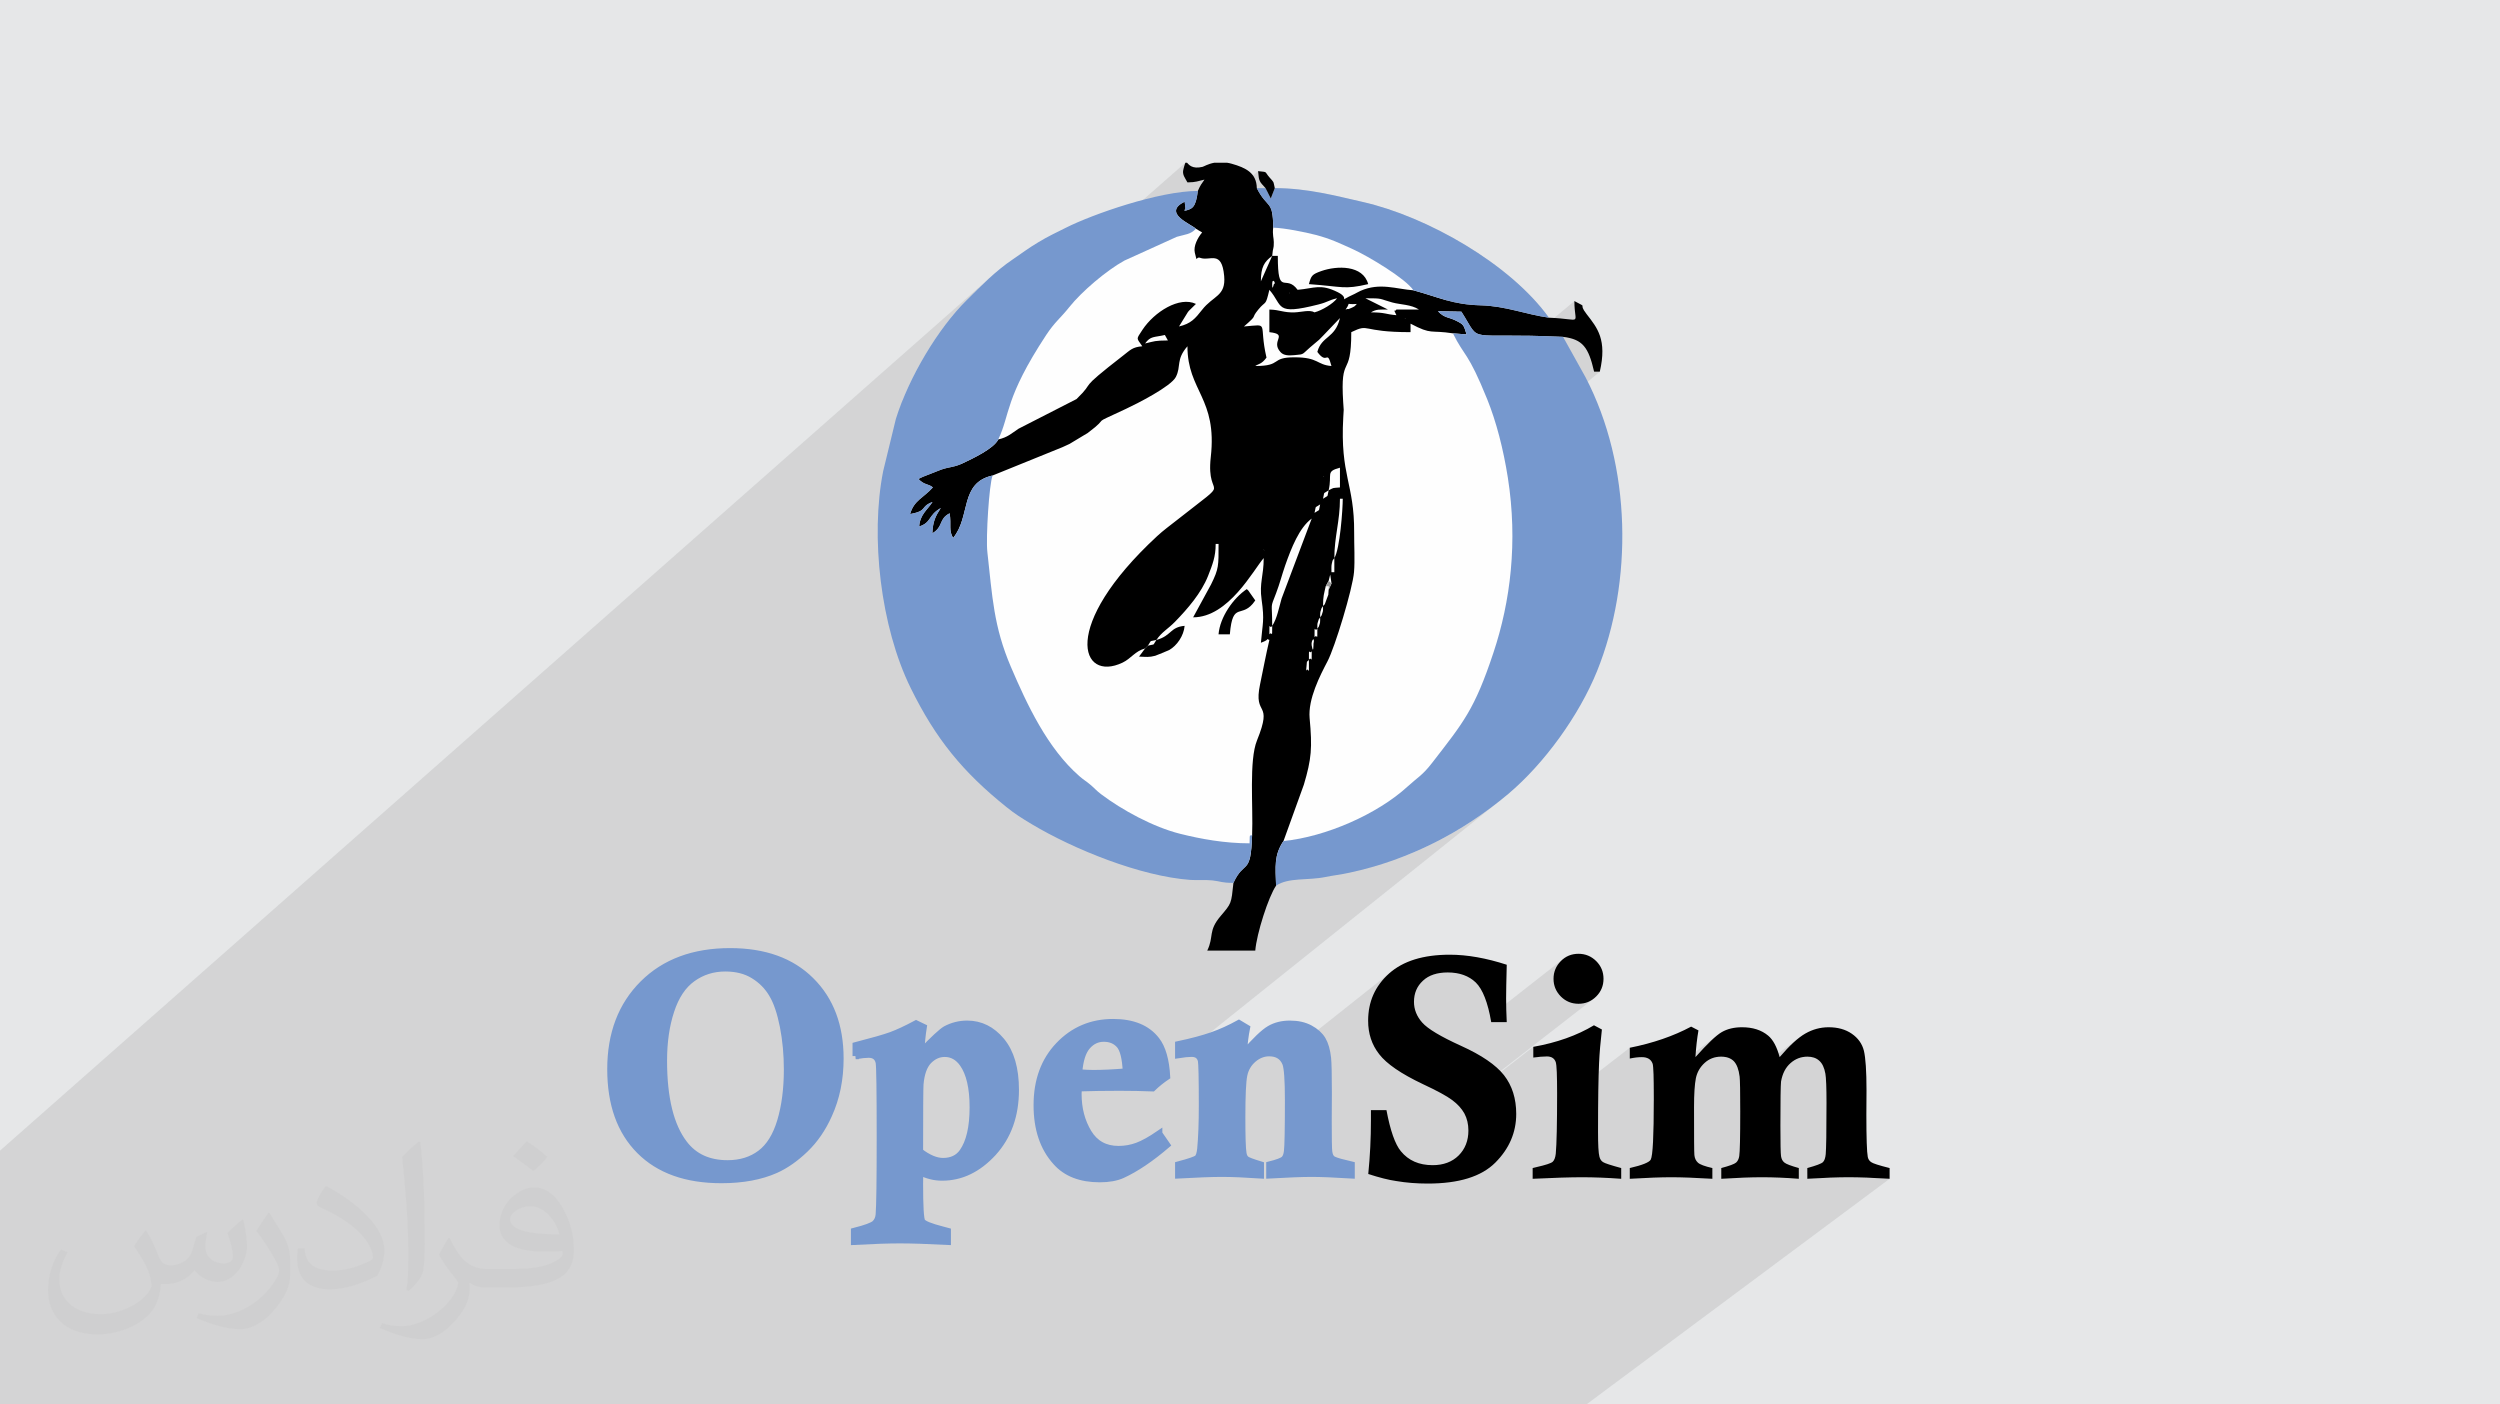
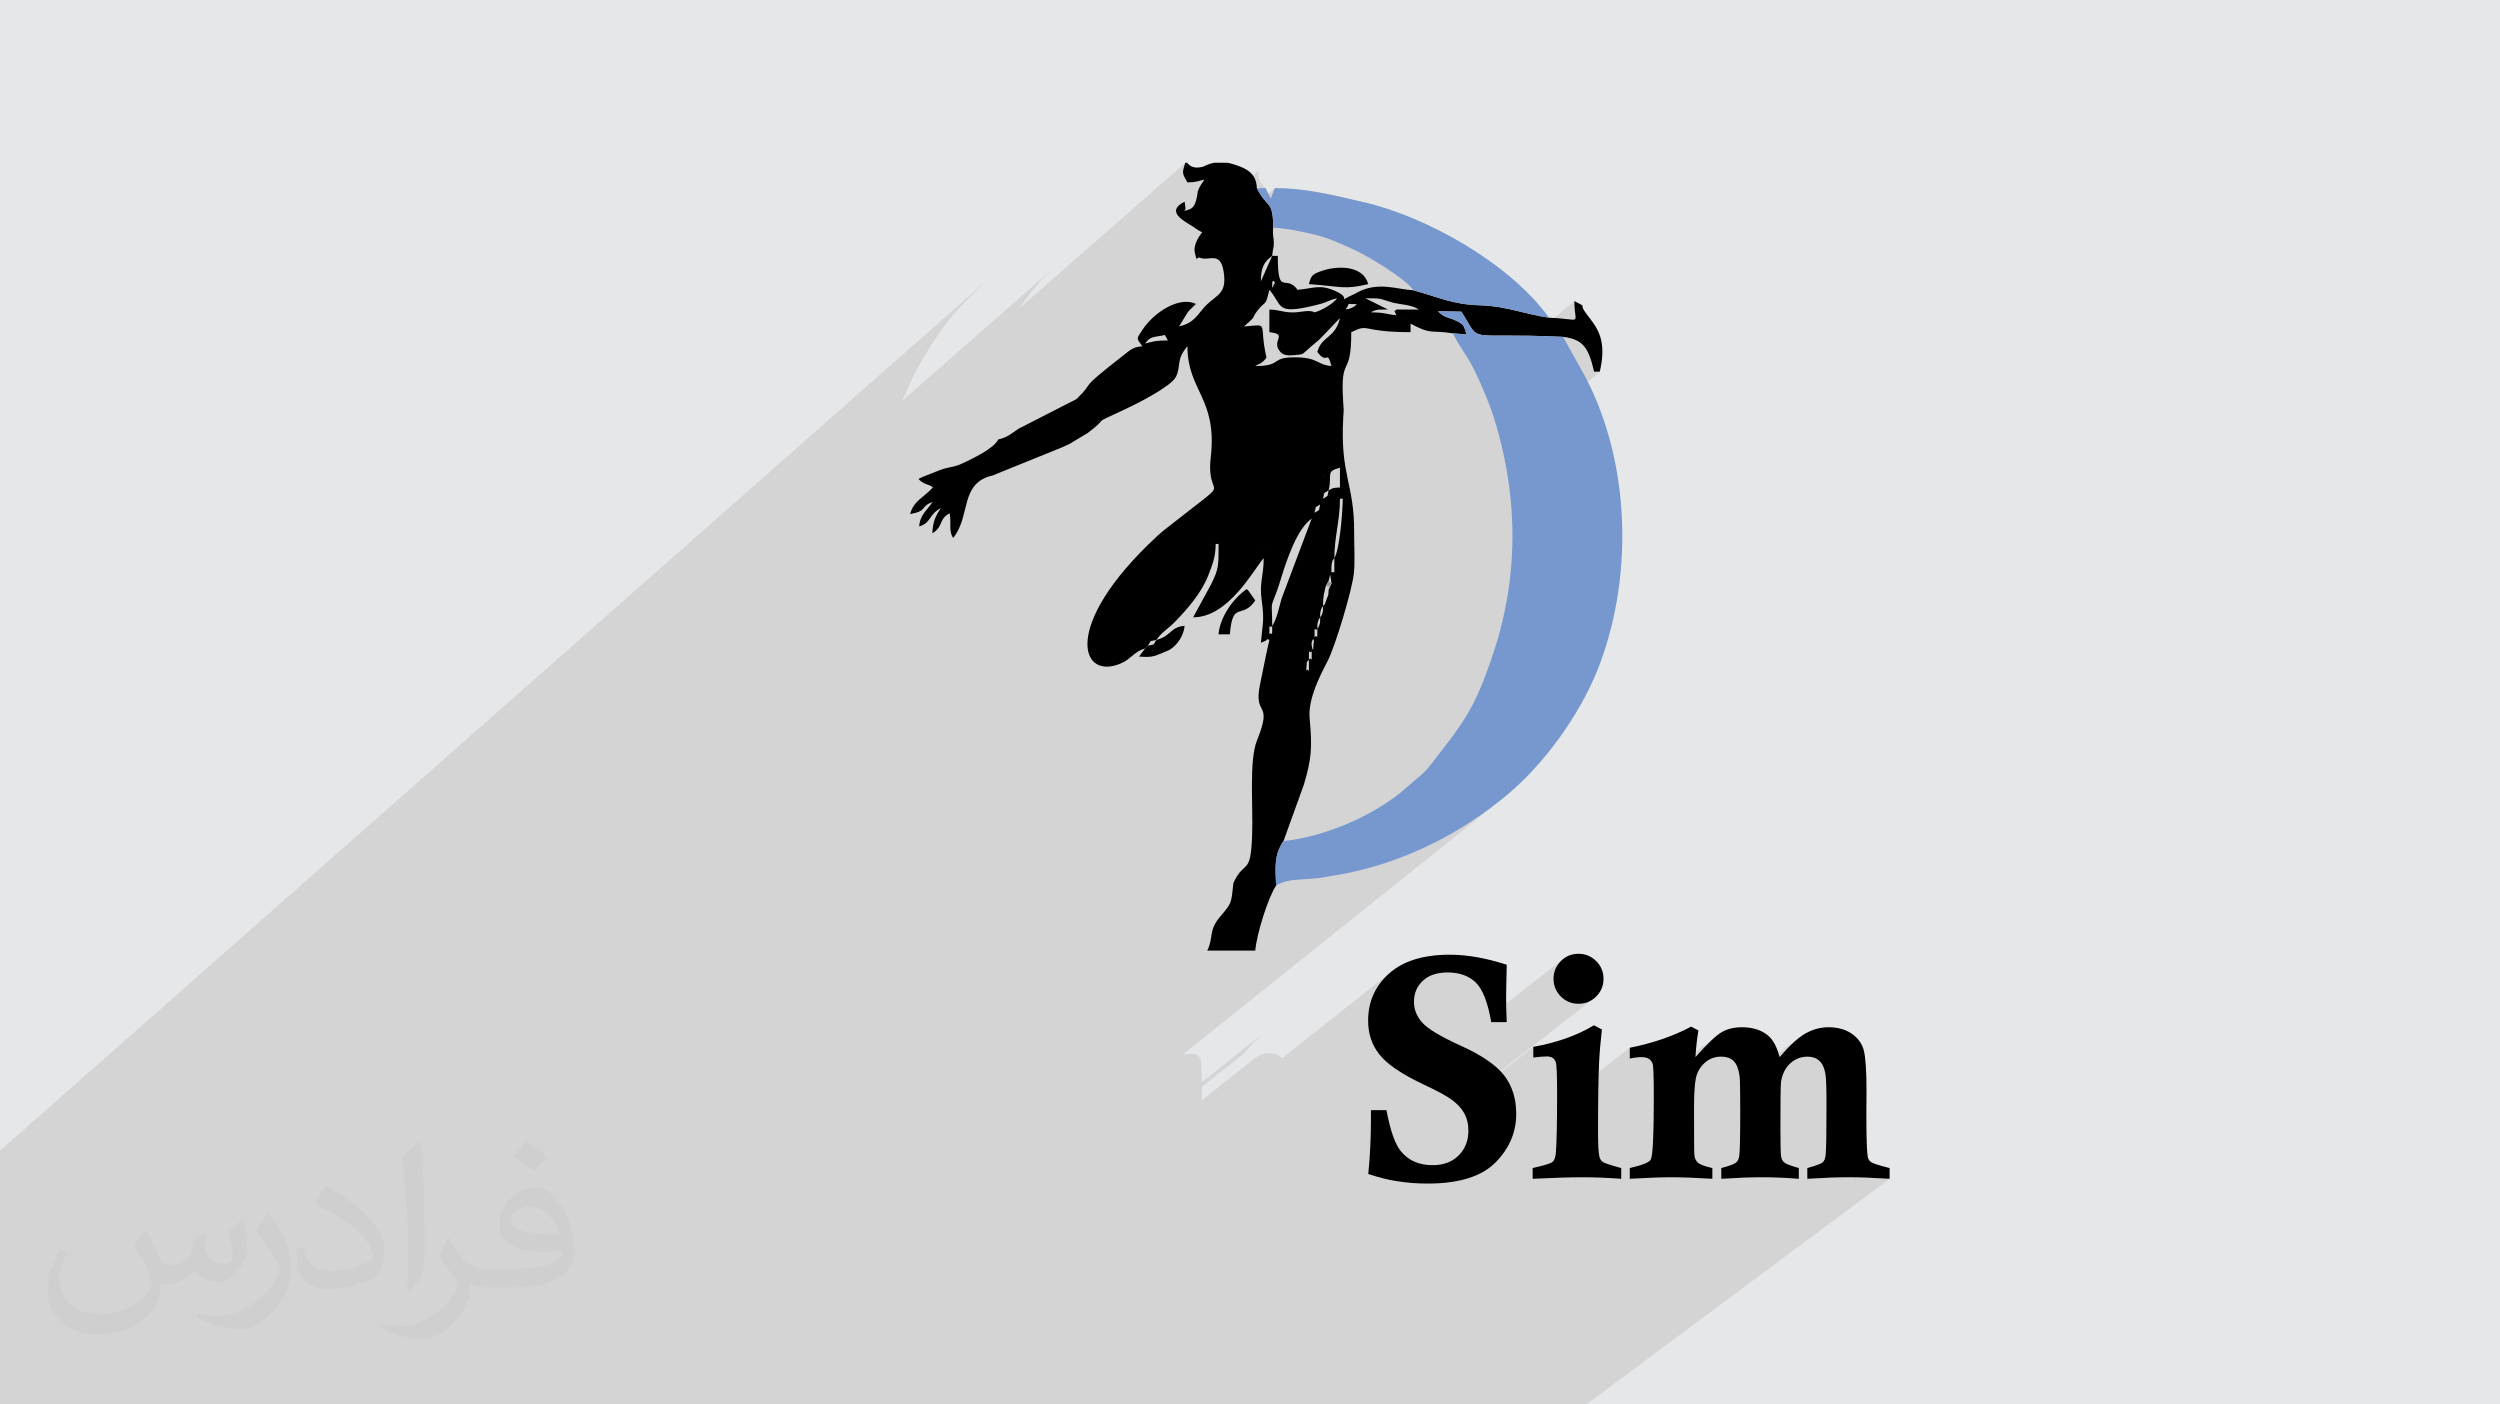
<svg xmlns="http://www.w3.org/2000/svg" xml:space="preserve" width="356px" height="200px" version="1.1" style="shape-rendering:geometricPrecision; text-rendering:geometricPrecision; image-rendering:optimizeQuality; fill-rule:evenodd; clip-rule:evenodd" viewBox="0 0 356000 200000">
  <defs>
    <style type="text/css">
   
    .str0 {stroke:#7698CE;stroke-width:900}
    .fil3 {fill:#FEFEFE}
    .fil4 {fill:black}
    .fil5 {fill:#7698CE}
    .fil6 {fill:#9A9A9A}
    .fil0 {fill:#E6E7E8}
    .fil8 {fill:black;fill-rule:nonzero}
    .fil7 {fill:#7698CE;fill-rule:nonzero}
    .fil2 {fill:#373435;fill-opacity:0.031}
    .fil1 {fill:#373435;fill-opacity:0.102}
   
  </style>
  </defs>
  <g id="Layer_x0020_1">
    <polygon class="fil0" points="0,0 356000,0 356000,200000 0,200000 " />
    <polygon class="fil1" points="152610,200000 150550,200000 144860,200000 142740,200000 141670,200000 141550,200000 139130,200000 138300,200000 137940,200000 137230,200000 126480,200000 126240,200000 126100,200000 124590,200000 120420,200000 119660,200000 116650,200000 114320,200000 113540,200000 107820,200000 107800,200000 107710,200000 106150,200000 106010,200000 105620,200000 103780,200000 102080,200000 101260,200000 98370,200000 98040,200000 97630,200000 97160,200000 95520,200000 92910,200000 92670,200000 92620,200000 91870,200000 91610,200000 91550,200000 91490,200000 91050,200000 90860,200000 90300,200000 90070,200000 87890,200000 87430,200000 84100,200000 83900,200000 80960,200000 80880,200000 79740,200000 78700,200000 78680,200000 78520,200000 77830,200000 72380,200000 70390,200000 69830,200000 69340,200000 64730,200000 63970,200000 61580,200000 59790,200000 59690,200000 59310,200000 59210,200000 58480,200000 58180,200000 57950,200000 57930,200000 57890,200000 57850,200000 56920,200000 56910,200000 56800,200000 56620,200000 56010,200000 55390,200000 55320,200000 55220,200000 55100,200000 55040,200000 55020,200000 54100,200000 54070,200000 53770,200000 53230,200000 52650,200000 51810,200000 51240,200000 51210,200000 51190,200000 50470,200000 49750,200000 49560,200000 49390,200000 49200,200000 49130,200000 48950,200000 48890,200000 48670,200000 48650,200000 48480,200000 48000,200000 47730,200000 47700,200000 47430,200000 47410,200000 47380,200000 47220,200000 47010,200000 45760,200000 45170,200000 43480,200000 43070,200000 42190,200000 41760,200000 41490,200000 41310,200000 40980,200000 40460,200000 40350,200000 39930,200000 39280,200000 39020,200000 38620,200000 38560,200000 38180,200000 38080,200000 38010,200000 37080,200000 36690,200000 36460,200000 36090,200000 36020,200000 35990,200000 35760,200000 35720,200000 35580,200000 35350,200000 35340,200000 35070,200000 35060,200000 35000,200000 34950,200000 34910,200000 34870,200000 34740,200000 34670,200000 34640,200000 34590,200000 34520,200000 34500,200000 34200,200000 33920,200000 33850,200000 33780,200000 33240,200000 31390,200000 31260,200000 31020,200000 27930,200000 27810,200000 27560,200000 26610,200000 25930,200000 24430,200000 23730,200000 20690,200000 20620,200000 20350,200000 19170,200000 19080,200000 18750,200000 18730,200000 18040,200000 17750,200000 17520,200000 17020,200000 16020,200000 15380,200000 15210,200000 15170,200000 15000,200000 14100,200000 13670,200000 12820,200000 12370,200000 12160,200000 9910,200000 9900,200000 9860,200000 9850,200000 9760,200000 9710,200000 9550,200000 9380,200000 9370,200000 9270,200000 9260,200000 8730,200000 8280,200000 7810,200000 6070,200000 5970,200000 5830,200000 5650,200000 5210,200000 2700,200000 0,200000 0,199960 0,199580 0,199390 0,199190 0,199190 0,198570 0,197990 0,197710 0,196770 0,196680 0,196480 0,196460 0,196270 0,196140 0,195950 0,195740 0,195080 0,195010 0,194960 0,194900 0,194680 0,194600 0,194030 0,193580 0,192670 0,192140 0,192010 0,191860 0,191740 0,191700 0,191490 0,191440 0,191230 0,190960 0,190700 0,190640 0,189980 0,189980 0,189910 0,189890 0,189870 0,189860 0,189750 0,189390 0,189180 0,188770 0,188570 0,188280 0,188250 0,188180 0,187820 0,187410 0,186560 0,186400 0,186290 0,186060 0,185840 0,185610 0,185250 0,185010 0,184940 0,184780 0,184770 0,184750 0,184740 0,184710 0,184380 0,183770 0,183360 0,183300 0,182390 0,182180 0,182060 0,181980 0,181960 0,180840 0,180830 0,180380 0,179730 0,177710 0,177280 0,177270 0,177020 0,176960 0,176920 0,176920 0,176300 0,176210 0,176110 0,175950 0,175500 0,175450 0,175410 0,173970 0,171800 0,171520 0,171210 0,169870 0,164130 0,163850 141600,38970 140780,39700 139980,40450 139200,41210 138410,41990 137620,42770 136860,43550 136110,44400 135350,45300 134610,46260 133880,47260 133160,48300 132460,49380 131780,50480 131120,51610 130500,52750 129910,53910 129360,55070 128840,56230 128510,57050 150980,37320 149480,38650 148060,40130 146710,41740 145450,43480 145210,43860 168800,23170 168770,23220 168740,23290 168710,23380 168680,23480 168650,23600 168610,23740 168570,23900 168520,24070 168470,24360 168460,24620 168510,24860 168590,25080 168700,25290 168820,25510 168960,25740 169090,25980 169510,25970 169850,25940 170150,25900 170400,25850 170650,25800 170900,25730 171180,25660 171350,25620 172310,24780 171910,25180 171510,25580 171360,25790 171240,25970 171130,26130 171020,26290 170920,26460 170820,26660 170700,26890 170570,27190 170440,28020 170290,28650 170110,29110 169900,29440 169660,29660 168070,31050 168640,31500 169310,31930 169910,32290 169990,32350 179150,24370 179190,24860 179240,25240 179300,25530 179390,25770 179520,25990 179690,26210 179910,26470 180210,26790 180610,27580 181530,26790 183250,26840 184920,26980 186550,27190 188130,27460 189670,27760 191170,28100 192640,28430 194060,28760 195810,29210 197600,29750 199440,30400 201290,31140 203160,31960 205020,32870 206870,33850 208690,34910 210460,36030 212180,37210 213830,38450 215390,39730 216860,41060 218220,42420 219460,43820 220570,45240 217500,47810 217930,47820 218270,47830 224190,42870 224240,44010 224320,44780 224350,45250 224240,45470 221310,47920 222580,47970 223540,48140 224340,48400 224990,48770 225530,49270 225980,49910 226360,50730 226690,51720 227000,52930 227810,52930 214020,64360 214170,65000 214460,66500 214720,68030 214960,69740 215140,71430 215270,73100 215340,74760 215360,76390 215340,78010 215260,79600 215140,81180 214970,82730 214760,84260 214510,85760 214220,87240 213890,88690 213520,90120 213120,91520 212680,92900 212180,94360 211710,95680 211250,96890 210800,97990 210350,99000 209900,99950 209440,100830 208960,101670 208470,102480 207940,103280 207390,104080 206790,104900 206150,105750 205470,106650 204720,107610 203910,108660 203430,109250 202990,109740 202600,110140 202210,110490 201820,110820 201410,111170 200950,111550 200430,112010 199590,112740 187240,122720 187580,122710 188990,122660 190370,122580 191700,122470 192990,122340 194220,122180 195390,122000 196500,121780 197530,121550 198480,121280 199340,120990 200110,120660 200780,120320 201980,119580 203140,118810 204250,118000 205320,117170 198890,122320 199870,121960 201350,121360 202800,120710 204230,120020 205630,119290 207010,118520 208370,117710 209700,116850 211000,115960 212280,115040 213530,114070 168460,150140 168610,150120 168860,150090 169090,150070 169300,150060 169500,150050 169680,150050 169930,150060 170170,150110 170370,150180 170550,150290 170710,150420 170840,150590 170940,150780 171020,151010 171050,151230 171080,151620 171100,152180 171120,152890 171140,153770 171140,154120 180090,146990 179690,147330 179250,147740 178770,148210 178250,148750 177700,149350 177110,150020 171150,154760 171150,154810 171150,156020 171160,156670 178740,150650 179000,150470 179270,150320 179550,150190 179840,150100 180130,150030 180430,149990 180730,149970 181140,149990 181510,150060 181850,150170 182150,150330 182430,150530 182590,150690 197810,138620 197110,139310 196500,140040 195990,140820 195570,141640 195240,142500 195000,143400 194860,144350 194820,145340 194830,145790 202950,139380 203310,139140 203710,138940 204130,138770 204590,138640 205070,138550 205590,138500 206140,138480 206760,138500 207340,138570 207890,138680 208410,138840 208890,139040 209340,139290 209760,139580 210150,139910 210510,140310 210840,140800 211150,141380 211440,142040 211700,142790 211940,143630 212160,144550 212190,144710 222520,136620 222260,136860 222010,137130 221800,137410 221620,137710 221480,138010 221360,138340 221280,138670 221240,139020 221220,139380 221240,139740 221280,140090 221370,140420 221480,140750 221630,141050 221800,141350 222020,141630 222260,141900 222530,142140 222810,142350 223110,142530 223410,142680 223730,142790 224070,142880 224420,142920 224780,142940 225140,142920 225490,142880 225820,142790 226140,142680 226450,142530 226750,142350 227030,142140 207540,157290 207570,157320 207640,157390 218330,149070 218330,150600 218600,150570 218860,150530 219110,150510 219360,150480 219600,150470 219830,150450 220060,150450 220280,150440 220520,150460 220730,150500 220920,150560 221090,150650 221240,150770 221360,150910 221460,151070 221530,151260 221580,151470 221620,151770 221660,152170 221680,152670 221700,153270 221720,153970 221730,154770 221730,155670 221730,157190 232080,149200 232080,150740 232320,150690 232560,150650 232780,150620 233000,150590 233210,150570 233410,150550 233610,150540 233790,150540 234080,150560 234340,150600 234570,150670 234780,150770 234960,150900 235110,151060 235230,151250 235330,151470 235370,151650 235400,151960 235430,152410 235460,152970 235480,153670 235490,154360 244500,147450 244090,147800 243650,148210 243160,148690 242620,149230 242050,149850 241430,150530 235490,155080 235500,155450 235500,156530 235500,156880 242990,151150 243250,150970 243530,150820 243810,150690 244110,150590 244420,150520 244750,150480 245080,150470 245370,150480 245640,150510 245890,150560 246130,150630 246350,150730 246550,150840 246740,150980 246910,151130 247060,151320 247190,151520 247320,151760 247430,152010 247520,152300 247600,152610 247670,152940 247720,153310 247740,153540 247760,153880 247770,154190 256270,147710 255840,148060 255390,148450 254930,148900 254440,149390 253940,149940 253420,150530 247780,154820 247790,154900 247800,155580 247800,156370 247800,156820 255240,151170 255510,150990 255800,150830 256100,150700 256410,150600 256720,150530 257040,150480 257380,150470 257630,150480 257870,150500 258090,150550 258310,150610 258510,150690 258700,150790 258880,150900 259050,151040 259210,151190 259350,151370 259480,151570 259600,151790 259700,152030 259790,152290 259870,152580 259930,152880 259970,153150 260000,153480 260030,153890 260050,154380 260070,154930 260080,155560 260090,156270 260090,157050 260090,158530 260080,159840 260070,161000 260060,162000 260050,162830 260030,163500 260000,164000 259980,164350 259960,164540 259930,164730 259890,164890 259850,165040 259790,165170 259730,165290 259660,165400 259590,165480 259480,165570 257360,167150 257360,167860 258250,167810 259090,167760 259890,167730 260640,167690 261350,167670 262020,167650 262650,167640 263240,167640 263820,167640 264440,167650 265110,167670 265820,167690 266570,167730 267370,167760 268200,167810 269080,167860 225890,200000 214460,200000 213540,200000 213270,200000 212470,200000 202510,200000 201580,200000 201280,200000 200530,200000 190960,200000 189800,200000 189290,200000 188620,200000 188400,200000 187840,200000 187580,200000 179140,200000 176860,200000 176310,200000 176010,200000 175950,200000 174360,200000 168310,200000 168120,200000 166200,200000 161890,200000 154720,200000 152820,200000 152620,200000 " />
    <path class="fil2" d="M20820 175250c680,1040 1120,2030 1550,3120 320,640 490,1820 1990,1820 440,0 1070,-130 1630,-440 630,-330 1110,-830 1360,-1590l600 -2020 1460 -720 100 100c-200,770 -250,1490 -250,2060 0,1700 1460,2330 2620,2330 680,0 1290,-330 1290,-940 0,-810 -340,-2170 -780,-3390 680,-680 1360,-1360 2140,-1910l120 60c340,1440 530,2870 530,3810 0,930 -410,1960 -750,2630 -700,1320 -1940,2380 -3440,2380 -1140,0 -2410,-580 -3280,-1630l-50 0c-820,1010 -2090,1930 -4120,1930l-630 0c-100,1340 -390,2290 -830,3140 -1210,2360 -4800,4030 -8180,4030 -4700,0 -7060,-2710 -7060,-6320 0,-2230 730,-4300 1850,-5770l920 380c-700,1340 -1170,2610 -1170,3840 0,3380 2750,4990 5920,4990 2940,0 6580,-1870 7240,-4040 -250,-2370 -1140,-3470 -2500,-5640 410,-720 940,-1440 1600,-2210l120 0 0 0 0 0zm54210 -12720c990,620 1960,1350 2910,2200 -530,740 -1190,1420 -2010,2020 -950,-770 -1900,-1430 -2870,-2130 660,-740 1310,-1450 1970,-2090l0 0 0 0zm510 9240c-1600,0 -2910,1050 -2910,1830 0,1680 3200,2190 7030,2170 -480,-1960 -2160,-4000 -4120,-4000zm-3590 8940c2080,0 3900,-60 5290,-410 1550,-390 2860,-1170 2860,-1700 0,-150 0,-310 -50,-460 -870,80 -1870,80 -2740,80 -2820,0 -4980,-640 -5830,-2220 -210,-440 -360,-930 -360,-1490 0,-1520 660,-3020 1820,-4050 970,-850 2040,-1380 3130,-1380 1970,0 3540,1580 4640,4070 600,1360 1010,2930 1010,4910 0,1320 -360,2420 -1180,3250 -1530,1480 -4350,2040 -8670,2040l-1960 0 0 0 -510 0c-1070,0 -1840,-190 -2450,-660l-100 0c30,250 50,500 50,720 0,970 -320,2210 -970,3200 -1920,2860 -4000,4090 -5800,4090 -1820,0 -4050,-700 -6060,-1610l360 -700c650,270 1550,460 2790,460 3250,0 7520,-3130 8050,-6180 -120,-250 -340,-580 -650,-930 -950,-1130 -1550,-2070 -2110,-3060 480,-950 920,-1710 1330,-2390l170 -20c1390,2820 2650,4440 5460,4440l440 0 0 0 2040 0 0 0 0 0zm-14080 2990c240,-1300 260,-2760 260,-4120l0 -2020c0,-3770 -480,-9250 -870,-12810 680,-740 1630,-1600 2380,-2180l220 60c510,4490 630,9700 630,14500 0,1260 -50,2500 -170,3390 -70,1140 -730,2010 -2140,3320l-310 -140 0 0 0 0zm-14490 -5950c70,1770 940,3170 3980,3170 1890,0 3490,-500 5260,-1340 320,-140 490,-330 490,-490 0,-1110 -850,-2580 -2280,-3920 -1390,-1260 -3230,-2370 -4950,-3110 -590,-250 -780,-510 -780,-760 0,-510 680,-1580 1240,-2350l190 -20c1970,1030 4170,2560 5800,4260 1480,1570 2400,3160 2400,4890 0,1280 -390,2490 -1020,3600 -2160,1090 -4460,1920 -6740,1920 -2770,0 -4660,-1300 -4660,-4350 0,-330 0,-840 120,-1500l950 0 0 0 0 0zm-5010 -5030l1720 2780c630,1030 1220,2150 1220,3920l0 2260c0,1830 -1170,3790 -3060,5730 -1480,1310 -2790,1870 -4000,1870 -1800,0 -3860,-560 -6240,-1580l270 -700c750,210 1620,370 2690,370 3420,-20 6920,-2520 8520,-5570 190,-350 260,-680 260,-900 0,-360 -190,-750 -340,-1100 -870,-1640 -1840,-3140 -2910,-4520 560,-890 1120,-1740 1730,-2580l140 20z" />
    <g id="_1820237098016">
-       <path class="fil3" d="M220200 63760c2720,3750 2040,19760 1360,23510 -680,3740 -1020,12950 -5450,18400 -4430,5450 -8770,10790 -15330,14650 -6570,3850 -31350,3060 -38850,-2050 -7490,-5110 -17760,-6490 -26290,-24800 -2870,-17530 3090,-56470 24120,-60300 21030,-3820 31810,-6760 46240,9590 14420,16360 14200,21000 14200,21000z" />
      <g>
        <path class="fil4" d="M186390 93950l0 1610c-480,-760 -460,890 -330,-810 60,-860 40,-360 330,-800zm-17590 -70780l230 0c250,260 720,950 2210,590 180,-40 760,-420 1690,-590l1790 0c210,30 430,80 650,140 2070,580 3560,1340 3600,3480 1490,2970 2330,1610 2330,5630 -120,1020 90,1500 90,2060 10,1090 -110,560 -230,1960l800 0c0,5990 1090,2460 2820,4830 2410,-210 3230,-900 5720,340 2050,1010 -450,1530 2420,230 90,-40 190,-110 280,-150l550 -280c2760,-1210 5070,-240 7520,-70 3730,1010 5520,2030 9600,2140 3540,100 6390,1290 9700,1760 4970,200 3620,1210 3620,-2370 2150,1140 370,90 1750,1870 1520,1960 2930,3620 1870,8190l-810 0c-810,-3500 -1620,-4610 -4420,-4960 -14460,-680 -11430,1160 -14480,-3590l-3340 -60c960,1000 1530,810 2590,1350 1140,570 1060,620 1490,1950l-1940 -150c-3320,-520 -2940,260 -6040,-1380l0 1210c-7270,0 -5700,-1320 -8440,0 0,6850 -1600,2860 -1150,9990 100,1580 90,560 10,2140 -470,8340 1590,9350 1550,16410 -10,1730 120,3980 -20,5630 -200,2390 -2720,10710 -3780,12710 -1050,2010 -2790,5360 -2540,8100 390,4210 270,5780 -820,9450l-2900 8030c-1360,2000 -1160,3700 -1060,6360 -1080,1560 -2770,6840 -2960,9250l-6840 0c990,-2060 80,-2770 1910,-4930 1560,-1840 1500,-1720 1820,-4720 1580,-3420 2470,-850 2660,-6840 160,-4040 -460,-10590 690,-13430 2370,-5850 -560,-3230 440,-7990 480,-2300 840,-4260 1330,-6330 -750,-260 360,-160 -1210,400 240,-2840 530,-3100 100,-6150 -340,-2370 300,-3380 300,-5910 -1470,1690 -5000,8440 -10050,8440l2550 -4680c1120,-2270 1070,-2620 1070,-5770l-410 0c0,1820 -440,2900 -1080,4540 -970,2460 -2930,4710 -4720,6550 -1000,1020 -1900,1470 -2640,2580 -1150,280 -600,-60 -1210,810l-400 400c-1440,380 -1980,1430 -3210,2020 -5970,2850 -8960,-5160 4920,-18010 890,-830 1870,-1530 2890,-2340 8300,-6540 4020,-2370 4750,-8900 960,-8450 -3320,-9390 -3320,-15800 -1670,1920 -860,2810 -1650,4370 -690,1360 -5590,3840 -7120,4550 -5570,2600 -1850,740 -5420,3420l-1760 1060c-990,600 -640,430 -1850,970l-9940 4030c-4740,1050 -3090,5850 -5630,8900 -660,-1080 -220,-1850 -490,-3520 -1630,860 -840,1880 -2460,2850 60,-1710 470,-2470 1200,-3600 -1830,1030 -1300,2070 -3080,2630 120,-1720 1180,-2360 1900,-3490 -1870,710 -580,1230 -3190,1730 520,-1950 1930,-2330 3240,-3800 -630,-550 -1210,-300 -2050,-1200 90,-70 230,-120 310,-160 70,-30 210,-110 310,-150l2570 -1010c1250,-440 1900,-330 3130,-930 1370,-650 4420,-2080 5040,-3380 1350,-310 1850,-840 2890,-1530l8250 -4220c2960,-2860 -270,-830 6660,-6210 1000,-770 1300,-1190 2710,-1310 -830,-1240 -920,-900 20,-2340 1690,-2560 5280,-4820 7620,-3690l-990 970c-40,40 -120,130 -150,180l-1270 2060c1690,-390 2310,-1130 3270,-2350 1600,-2070 3420,-1920 3160,-4830 -340,-3790 -2030,-2070 -3410,-2590 -690,-260 -370,900 -770,-730 -220,-940 400,-2120 1040,-2890l-880 -520c-660,-650 -4870,-2240 -1610,-3860l110 860c-20,1000 -200,-370 -110,450 1030,-290 1580,-350 1880,-2840 380,-880 520,-990 940,-1610 -950,220 -1190,380 -2420,400 -360,-680 -790,-1100 -570,-1910 130,-500 210,-770 280,-900zm17590 70780c0,-2060 -10,-670 400,-1210 0,2130 0,600 -400,1210zm400 -2010c-150,-770 510,-1430 250,-260 0,30 10,1660 -250,260zm800 -2420c0,2050 10,670 -400,1210 0,-2130 0,-600 400,-1210zm-6430 -400c0,2050 0,670 -400,1210 0,-2130 0,-600 400,-1210zm6830 -1210c0,230 10,660 -20,780 -210,730 -110,430 -380,830 0,-220 -10,-650 30,-780 210,-720 110,-430 370,-830zm410 -1600c0,220 10,650 -30,770 -210,730 -110,430 -380,830 0,-220 0,-650 30,-770 210,-730 110,-430 380,-830zm0 0c0,-1480 150,-1730 380,-2820l420 -780 220 -890 190 1270 -410 880c-100,1120 70,340 -260,1280 -460,1300 -250,630 -540,1060zm1610 -6840l0 2010 -410 0c0,-300 -30,-900 40,-1170 180,-780 100,-420 370,-840zm-10060 -1210l120 120c-10,-10 -160,-80 -120,-120zm1210 10860c0,-3590 -330,-2330 560,-4660 540,-1420 790,-2490 1290,-3940 870,-2470 2000,-5380 3780,-6680l-4290 11390c-360,1240 -670,2930 -1340,3890zm8850 -9650c0,-3030 800,-5270 800,-8450l400 0c0,1450 -400,7180 -1200,8450zm-2820 -6440l-400 810 400 -810zm0 0c280,-1140 -60,-600 800,-1200 -270,1150 70,600 -800,1200zm1210 -2010l-410 810 410 -810zm0 0c270,-1140 -60,-600 800,-1200 -270,1140 60,600 -800,1200zm0 -3210l120 120c-10,-10 -160,-80 -120,-120zm800 2010c540,-2330 -490,-2660 1610,-3220l0 2810c-1240,110 -760,0 -1610,410zm-23320 -22120l430 780c-1930,20 -1830,100 -3250,430 800,-1090 1240,-840 2820,-1210zm800 -400l-800 400 800 -400zm810 -410l-810 410 810 -410zm400 -400l-400 400 400 -400zm32170 -1200l120 120c-10,-10 -160,-80 -120,-120zm-1210 -410l870 230 -870 -230zm-3620 -400l-780 460 780 -460zm-8040 0l0 0zm4420 -400c910,-1240 -260,-650 1610,-800 -310,260 -110,260 -680,520 -930,430 -310,40 -930,280zm7240 800c-1550,-120 -1580,-400 -3620,-400 760,-480 1280,-400 2420,-400l-3220 -1610c2620,0 1900,70 3830,600 1220,330 2650,270 3810,1010l-3220 0c-330,540 -550,-490 0,800zm-11660 -400c-660,-410 -1900,-30 -2810,0 -1660,60 -2070,-370 -3620,-400l0 3220c2820,310 90,1210 1590,2840 410,460 1070,520 1990,430 1590,-160 820,30 2860,-1650 710,-590 580,-460 1250,-1160 60,-60 140,-150 200,-210l2160 -2260c-680,2930 -2600,2510 -3220,4820 1460,1990 1340,-500 2010,2010 -2120,-170 -1820,-1240 -5230,-1240 -3540,-10 -1700,1240 -5620,1240 470,-330 900,-240 1600,-1200 -1180,-5100 580,-4740 -3210,-4430 2140,-1860 850,-940 2030,-2390 1130,-1390 1010,-370 1590,-2830 2000,2290 720,3670 6930,2100 1480,-370 1420,-600 2720,-900 -570,780 -2160,1730 -3220,2010zm-3620 -2810l120 120c-10,-10 -160,-80 -120,-120zm1210 -400l0 0zm-3620 -810c0,-1030 630,-60 240,0 -10,0 -240,1120 -240,0zm0 -4020l-1610 3620c0,-2020 480,-2790 1610,-3620zm-9250 -11260l-400 400 400 -400zm400 -400l-400 400 400 -400zm0 0l0 0z" />
-         <path class="fil5" d="M175640 125720c1580,-3420 2470,-850 2660,-6840 -260,380 -360,-560 -360,1210 -3530,0 -6910,-610 -9900,-1360 -3800,-950 -8280,-3390 -11250,-5640 -730,-560 -830,-760 -1490,-1320 -730,-620 -850,-600 -1590,-1240 -4550,-3960 -7470,-10220 -9760,-15570 -2460,-5760 -2640,-9990 -3350,-16350 -230,-2030 260,-9750 750,-10900 -4740,1050 -3090,5850 -5630,8900 -660,-1080 -220,-1850 -490,-3520 -1630,860 -840,1880 -2460,2850 60,-1710 470,-2470 1200,-3600 -1830,1030 -1300,2070 -3080,2630 120,-1720 1180,-2360 1900,-3490 -1870,710 -580,1230 -3190,1730 520,-1950 1930,-2330 3240,-3800 -630,-550 -1210,-300 -2050,-1200 90,-70 230,-120 310,-160 70,-30 210,-110 310,-150l2570 -1010c1250,-440 1900,-330 3130,-930 1370,-650 4420,-2080 5040,-3380 1710,-3530 880,-5830 6830,-14880 1260,-1900 2010,-2360 3280,-3960 1760,-2210 5260,-5200 7850,-6630l7470 -3390c1280,-370 1900,-310 2720,-1140 -660,-650 -4870,-2240 -1610,-3860l110 860c-20,1000 -200,-370 -110,450 1030,-290 1580,-350 1880,-2840 -5490,0 -15010,3330 -18770,5230 -1380,690 -2600,1260 -3950,2080 -1470,880 -2240,1490 -3610,2420 -2520,1700 -4490,3750 -6620,5850 -4030,3990 -8200,10940 -10050,16890l-1810 7440c-1840,9320 -370,22150 3920,30870 3570,7270 7430,11970 13620,16940 1280,1030 2140,1560 3600,2440 6050,3620 15530,7440 22610,7950 1050,70 2060,-40 3140,70 1250,140 1230,350 2990,350z" />
-         <path class="fil5" d="M206900 47470c1660,3380 2110,2520 4890,9410 1280,3180 2280,7030 2930,11150 1430,9150 370,17620 -2040,24870 -2710,8170 -4280,9960 -8770,15760 -1370,1770 -2000,2000 -3480,3350 -4300,3940 -11690,7170 -17660,7750 -1360,2000 -1160,3700 -1060,6360 1780,-1200 4480,-710 7060,-1240 1010,-210 2200,-340 3410,-610 8480,-1820 16120,-5770 22580,-11200 5180,-4360 10110,-11210 12660,-17500 5130,-12710 4940,-29220 -1630,-41830l-3210 -5770c-14460,-680 -11430,1160 -14480,-3590l-3340 -60c960,1000 1530,810 2590,1350 1140,570 1060,620 1490,1950l-1940 -150z" />
+         <path class="fil5" d="M206900 47470c1660,3380 2110,2520 4890,9410 1280,3180 2280,7030 2930,11150 1430,9150 370,17620 -2040,24870 -2710,8170 -4280,9960 -8770,15760 -1370,1770 -2000,2000 -3480,3350 -4300,3940 -11690,7170 -17660,7750 -1360,2000 -1160,3700 -1060,6360 1780,-1200 4480,-710 7060,-1240 1010,-210 2200,-340 3410,-610 8480,-1820 16120,-5770 22580,-11200 5180,-4360 10110,-11210 12660,-17500 5130,-12710 4940,-29220 -1630,-41830l-3210 -5770c-14460,-680 -11430,1160 -14480,-3590l-3340 -60c960,1000 1530,810 2590,1350 1140,570 1060,620 1490,1950l-1940 -150" />
        <path class="fil5" d="M181300 32420c1590,40 4520,630 6060,1030 2130,560 3390,1180 5230,2010 2250,1010 7610,4240 8680,5880 3730,1010 5520,2030 9600,2140 3540,100 6390,1290 9700,1760 -5500,-7660 -17350,-14400 -26510,-16480 -3750,-850 -7880,-1970 -12530,-1970l-570 1470 -750 -1470 -1240 0c1490,2970 2330,1610 2330,5630z" />
        <path class="fil4" d="M186390 40460c4880,350 4950,810 8440,0 -730,-2740 -4450,-2650 -6680,-1860 -1320,470 -1440,650 -1760,1860z" />
        <path class="fil4" d="M173520 90330l1610 0c410,-4950 1730,-2010 3620,-4830l-1000 -1420c-40,-40 -140,-120 -210,-190 -1900,1270 -3820,3970 -4020,6440z" />
        <path class="fil4" d="M164670 91130c-600,870 -60,530 -1210,810l-400 400 -860 1160c990,40 1430,120 2310,-120 50,-10 1880,-750 1990,-820 1080,-610 2070,-2010 2190,-3440 -2100,180 -1860,1430 -4020,2010z" />
-         <path class="fil4" d="M180210 26790l750 1470 570 -1470c-240,-1070 -60,-730 -800,-1580 -720,-840 -150,-680 -1580,-840 120,1490 170,1440 1060,2420z" />
        <path class="fil6" d="M188780 83490c590,0 420,-140 420,480l410 -880 -410 -380 -420 780z" />
      </g>
-       <path class="fil7 str0" d="M86920 152250c0,-5040 1540,-9100 4630,-12180 3080,-3070 7220,-4610 12410,-4610 4900,0 8750,1380 11530,4150 2800,2770 4190,6480 4190,11120 0,2950 -540,5630 -1650,8060 -860,1920 -1970,3540 -3350,4870 -1370,1320 -2770,2300 -4210,2950 -2140,950 -4720,1430 -7740,1430 -5020,0 -8900,-1390 -11660,-4160 -2770,-2780 -4150,-6650 -4150,-11630zm7620 -1200c0,5340 970,9270 2900,11790 1430,1880 3490,2820 6170,2820 1850,0 3400,-490 4660,-1440 1270,-950 2220,-2490 2850,-4590 630,-2110 950,-4560 950,-7350 0,-2130 -190,-4170 -570,-6120 -390,-1960 -900,-3480 -1570,-4590 -650,-1100 -1540,-1990 -2640,-2660 -1100,-680 -2440,-1020 -4010,-1020 -1740,0 -3300,490 -4660,1470 -1360,970 -2380,2510 -3060,4600 -690,2100 -1020,4460 -1020,7090zm27310 -670l0 -1530c2360,-610 4050,-1090 5040,-1450 1000,-370 2180,-920 3560,-1660l1080 520c-180,1120 -290,2280 -350,3500 1780,-1850 2940,-2910 3470,-3210 950,-510 1980,-770 3080,-770 1910,0 3540,810 4890,2430 1350,1630 2030,3950 2030,6990 0,3640 -1070,6630 -3210,8980 -2150,2330 -4570,3500 -7270,3500 -560,0 -1100,-60 -1630,-200 -530,-130 -1040,-320 -1520,-580 -20,720 -20,1280 -20,1660 0,3240 100,5030 320,5370 210,340 1180,730 2890,1170 160,40 410,110 750,200l0 1530c-2920,-150 -5190,-220 -6790,-220 -1640,0 -3830,70 -6550,220l0 -1530c1620,-410 2610,-770 2950,-1080 330,-310 520,-720 570,-1260 100,-1180 150,-4870 150,-11070 0,-6550 -50,-10080 -150,-10590 -160,-750 -650,-1120 -1450,-1120 -420,0 -1040,60 -1840,200zm9150 13580c580,450 1150,790 1710,1030 550,230 1070,350 1580,350 1210,0 2140,-440 2750,-1300 990,-1390 1480,-3510 1480,-6370 0,-2770 -480,-4830 -1430,-6180 -680,-960 -1540,-1430 -2560,-1430 -850,0 -1610,340 -2280,1020 -660,690 -1060,1800 -1190,3330 -40,590 -60,3770 -60,9550zm34070 -2540l1120 1620c-2300,1970 -4420,3400 -6360,4290 -840,380 -1910,580 -3220,580 -2730,0 -4820,-810 -6250,-2430 -1830,-2020 -2730,-4720 -2730,-8100 0,-3510 1040,-6360 3120,-8540 2090,-2190 4670,-3290 7760,-3290 2820,0 4880,850 6190,2560 860,1110 1360,2850 1490,5210 -730,490 -1420,1040 -2050,1650 -1540,-60 -3110,-90 -4720,-90 -2090,0 -4030,30 -5820,90 -20,330 -30,600 -30,820 0,2080 480,3900 1430,5480 950,1570 2380,2360 4280,2360 930,0 1810,-160 2660,-470 840,-310 1890,-890 3130,-1740zm-11410 -8700c830,60 1510,90 2040,90 1260,0 2810,-70 4630,-220 -90,-1880 -390,-3140 -930,-3760 -550,-620 -1280,-930 -2220,-930 -920,0 -1700,370 -2340,1110 -650,740 -1040,1980 -1180,3710zm14120 -2480l0 -1530c1940,-410 3540,-840 4820,-1290 1290,-450 2550,-1030 3820,-1730l1140 680c-220,1110 -370,2320 -450,3650 1630,-1870 2850,-3040 3680,-3520 820,-480 1790,-720 2900,-720 1110,0 2060,210 2860,640 800,430 1400,960 1790,1610 390,660 640,1540 760,2640 70,680 110,2340 110,4970l-20 3920c0,2530 20,4020 80,4460 60,450 200,770 430,970 230,190 870,410 1940,650 170,40 450,100 830,200l0 1530c-2440,-150 -4340,-230 -5690,-230 -1360,0 -3370,80 -6020,230l0 -1530c1120,-280 1810,-540 2060,-760 250,-230 400,-600 460,-1140 90,-730 140,-3150 140,-7270 0,-2910 -130,-4670 -380,-5270 -410,-960 -1180,-1430 -2310,-1430 -820,0 -1570,300 -2250,880 -680,590 -1120,1330 -1310,2240 -190,910 -280,2910 -280,6000 0,2770 50,4490 170,5160 60,370 200,640 400,800 210,180 900,430 2080,790l0 1530c-2230,-150 -4090,-230 -5580,-230 -1400,0 -3460,80 -6180,230l0 -1530c1610,-430 2510,-740 2720,-940 210,-180 360,-630 430,-1320 150,-1590 230,-3650 230,-6190 0,-3870 -50,-6000 -140,-6380 -170,-650 -620,-960 -1340,-960 -460,0 -1090,60 -1900,190z" />
      <path class="fil8" d="M214560 145550l-2210 0c-480,-2800 -1220,-4680 -2200,-5640 -990,-950 -2320,-1430 -4000,-1430 -1510,0 -2690,390 -3530,1180 -850,780 -1270,1790 -1270,3000 0,1080 390,2070 1170,2950 780,890 2630,2000 5540,3320 2920,1320 4960,2720 6110,4180 1160,1490 1740,3320 1740,5510 0,2630 -990,4950 -2980,6940 -1990,1990 -5190,2980 -9620,2980 -1590,0 -3080,-120 -4490,-360 -1070,-150 -2390,-490 -3980,-1000 260,-2580 380,-5120 380,-7630l0 -1470 2210 0c550,2920 1230,4860 2050,5850 1080,1330 2590,1990 4530,1990 1530,0 2770,-460 3700,-1380 930,-930 1390,-2120 1390,-3550 0,-910 -190,-1720 -570,-2430 -390,-700 -970,-1340 -1740,-1910 -760,-570 -2150,-1330 -4170,-2270 -3100,-1470 -5170,-2890 -6220,-4260 -1060,-1350 -1580,-2940 -1580,-4780 0,-2700 1000,-4940 2990,-6720 2000,-1780 4870,-2670 8630,-2670 2490,0 5200,480 8120,1430 -60,2310 -90,3910 -90,4800 0,1050 30,2170 90,3370zm10220 -9730c980,0 1820,350 2520,1040 700,700 1040,1540 1040,2520 0,980 -340,1820 -1040,2520 -700,700 -1540,1040 -2520,1040 -980,0 -1820,-340 -2520,-1040 -690,-700 -1040,-1540 -1040,-2520 0,-980 350,-1820 1040,-2520 680,-690 1520,-1040 2520,-1040zm-6440 14780l0 -1530c3330,-590 6220,-1610 8640,-3070l1130 600c-200,1770 -340,3360 -400,4750 -100,2060 -150,5330 -150,9800 0,1870 60,3060 200,3570 90,340 250,600 510,760 250,170 1120,450 2590,850l0 1530c-2030,-150 -3890,-220 -5570,-220 -1610,0 -3960,70 -7040,220l0 -1530 570 -140c1280,-290 2040,-540 2280,-750 230,-210 380,-600 440,-1140 130,-1390 190,-4270 190,-8630 0,-2530 -60,-3990 -190,-4410 -180,-540 -600,-820 -1260,-820 -580,0 -1220,60 -1940,160zm13740 140l0 -1540c3320,-660 6240,-1670 8740,-3010l1040 540c-190,1090 -340,2360 -430,3800 1710,-1910 2950,-3100 3750,-3560 800,-460 1760,-690 2880,-690 1520,0 2760,390 3720,1190 690,570 1250,1590 1640,3060 1410,-1650 2630,-2770 3670,-3360 1030,-590 2140,-890 3310,-890 1290,0 2390,300 3290,920 900,620 1480,1430 1730,2430 240,1010 370,2880 370,5630l-20 3480c0,3320 70,5330 200,6010 60,300 210,550 470,730 250,190 1120,470 2640,850l0 1530c-2390,-150 -4350,-220 -5840,-220 -1500,0 -3460,70 -5880,220l0 -1530c1270,-350 2020,-630 2230,-850 210,-210 340,-580 390,-1130 70,-700 110,-3140 110,-7300 0,-2170 -50,-3560 -160,-4170 -150,-840 -440,-1460 -880,-1840 -430,-390 -990,-570 -1670,-570 -900,0 -1710,300 -2410,920 -710,620 -1150,1490 -1350,2620 -60,600 -90,2710 -90,6310 0,2510 30,3960 90,4330 60,390 210,690 480,900 250,210 940,470 2050,780l0 1530c-1900,-150 -3650,-220 -5240,-220 -1520,0 -3450,70 -5800,220l0 -1530c1160,-310 1870,-570 2110,-780 240,-210 390,-530 450,-930 90,-570 140,-2680 140,-6340 0,-2850 -30,-4510 -90,-4970 -120,-1000 -390,-1720 -810,-2180 -430,-440 -1040,-660 -1830,-660 -910,0 -1690,300 -2340,890 -650,590 -1070,1320 -1250,2190 -170,860 -260,2230 -260,4090 0,4240 10,6520 50,6840 40,450 210,810 500,1080 290,270 980,520 2060,770l0 1530c-2460,-150 -4400,-220 -5850,-220 -1430,0 -3400,70 -5910,220l0 -1530c1780,-410 2770,-810 2980,-1190 300,-530 440,-3400 440,-8610 0,-3050 -50,-4740 -170,-5060 -220,-620 -730,-930 -1540,-930 -480,0 -1050,60 -1710,200z" />
    </g>
  </g>
</svg>